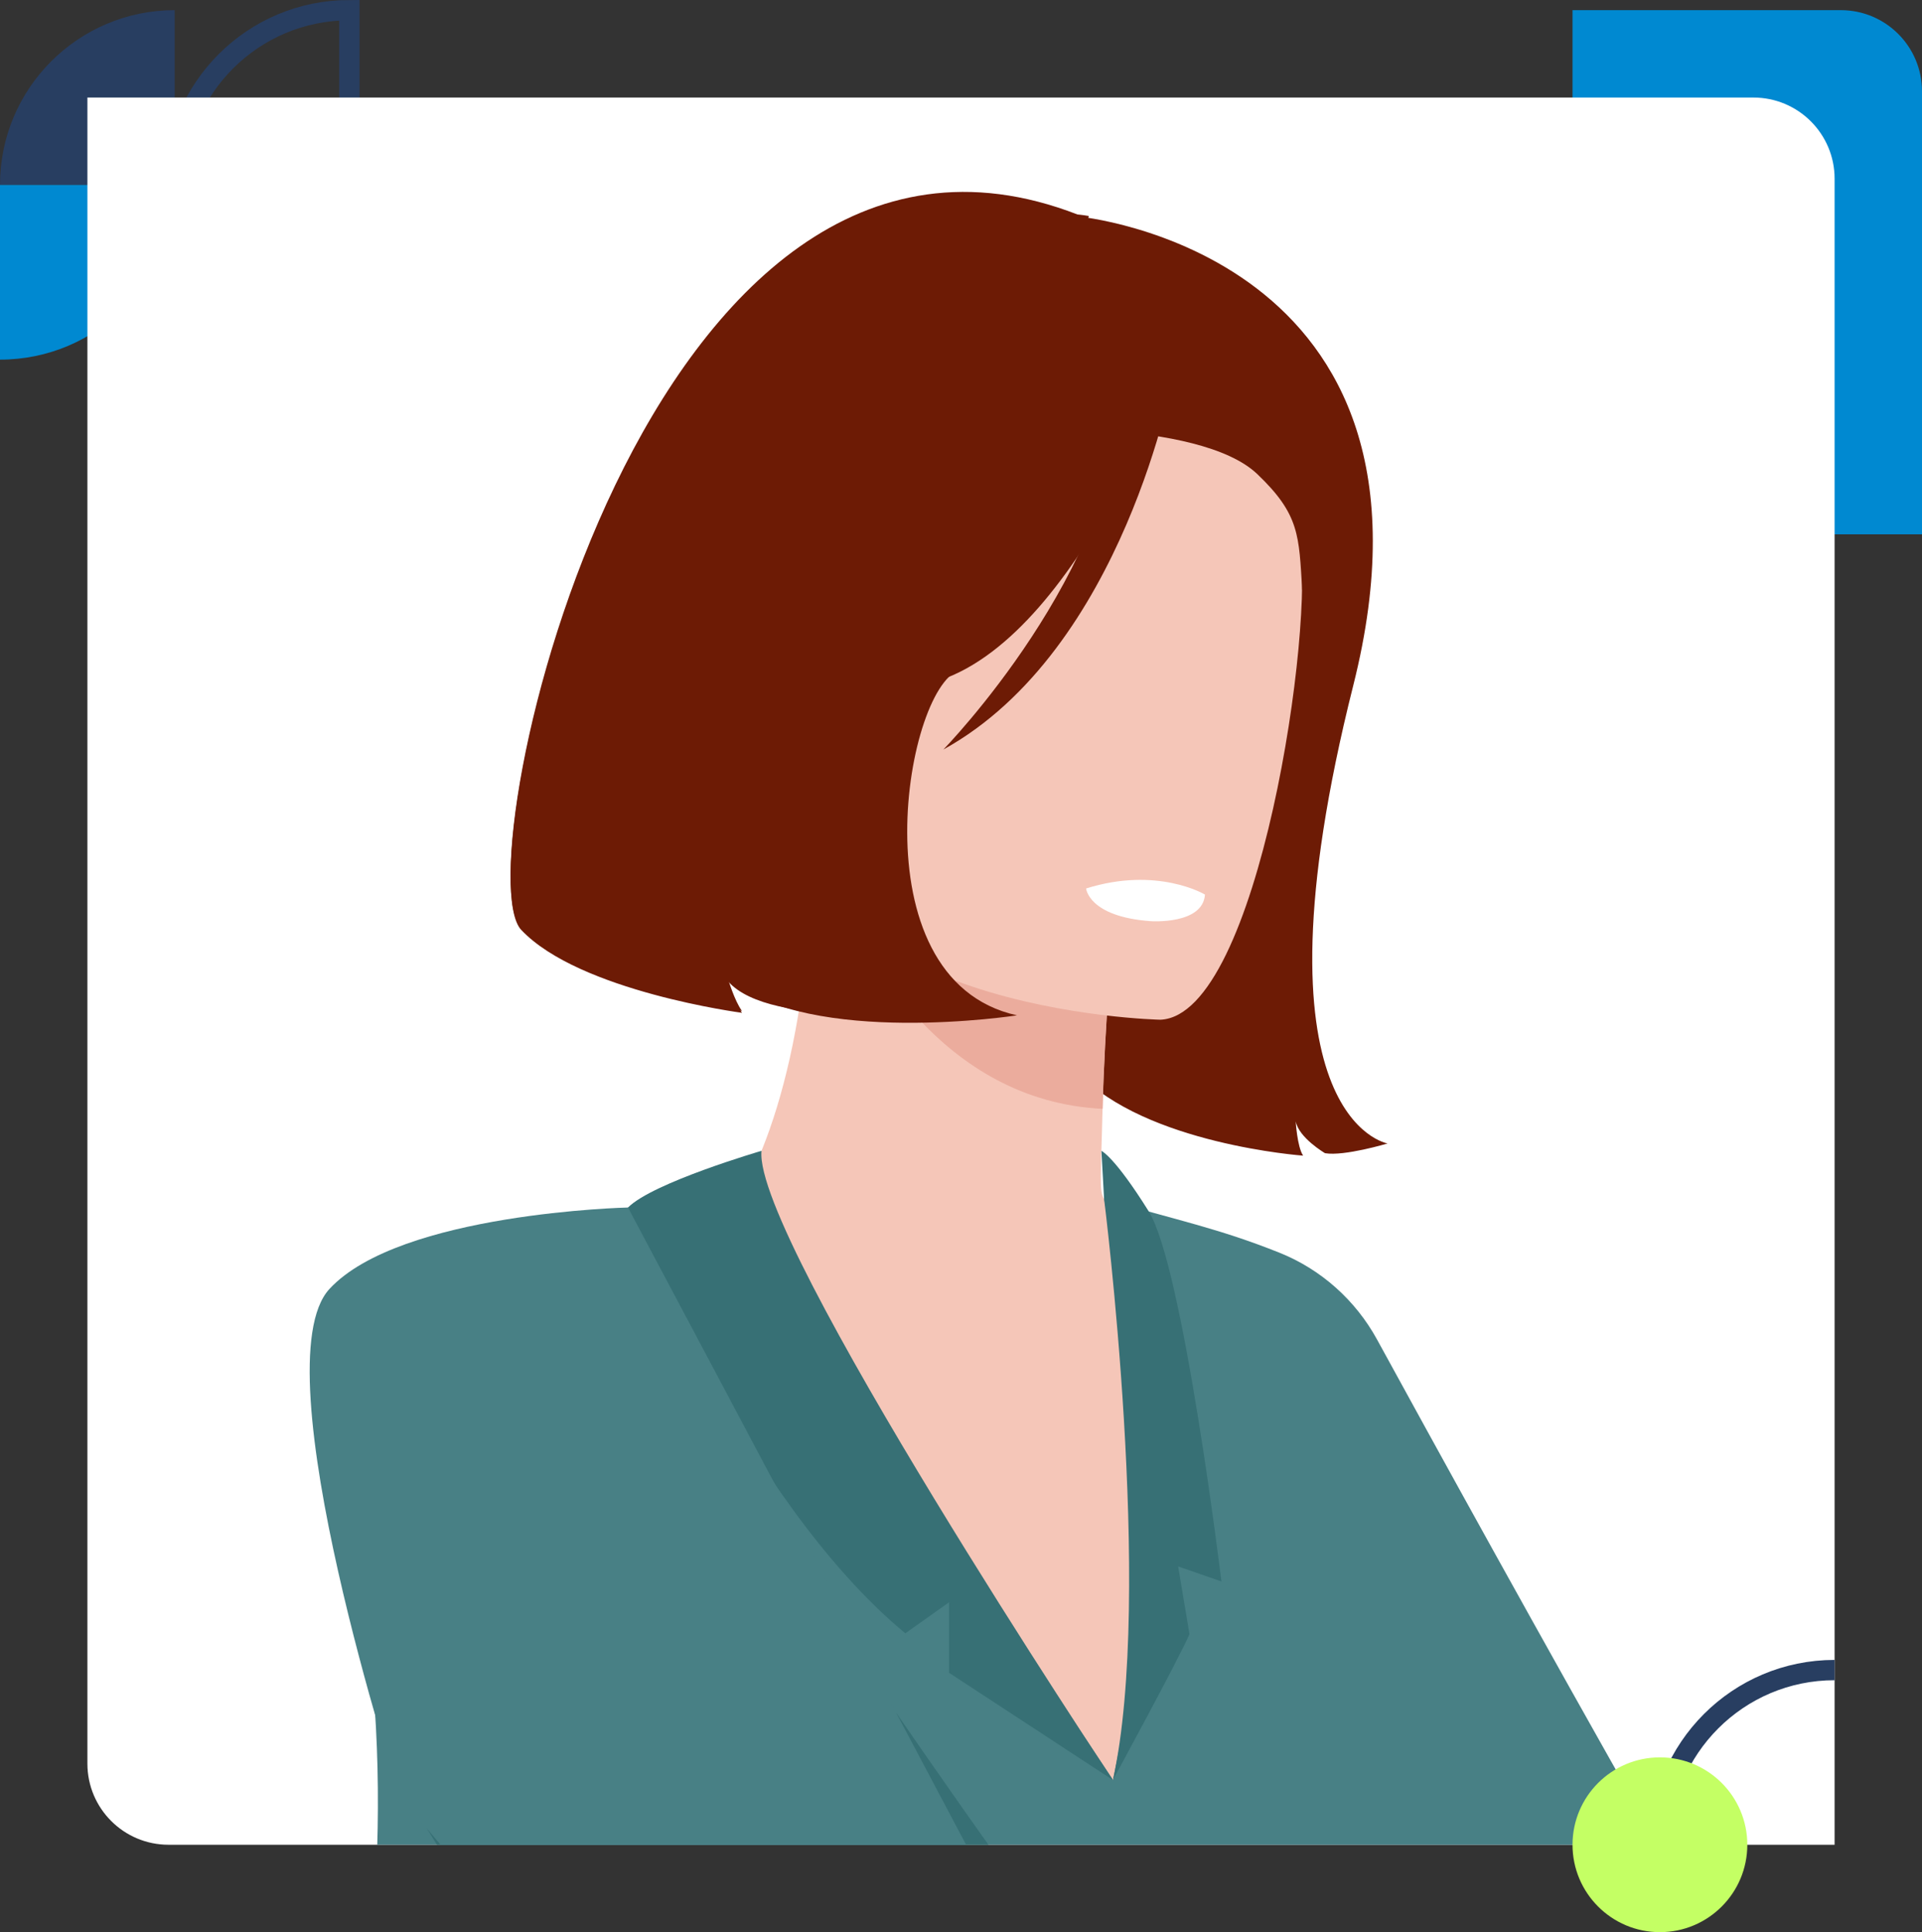
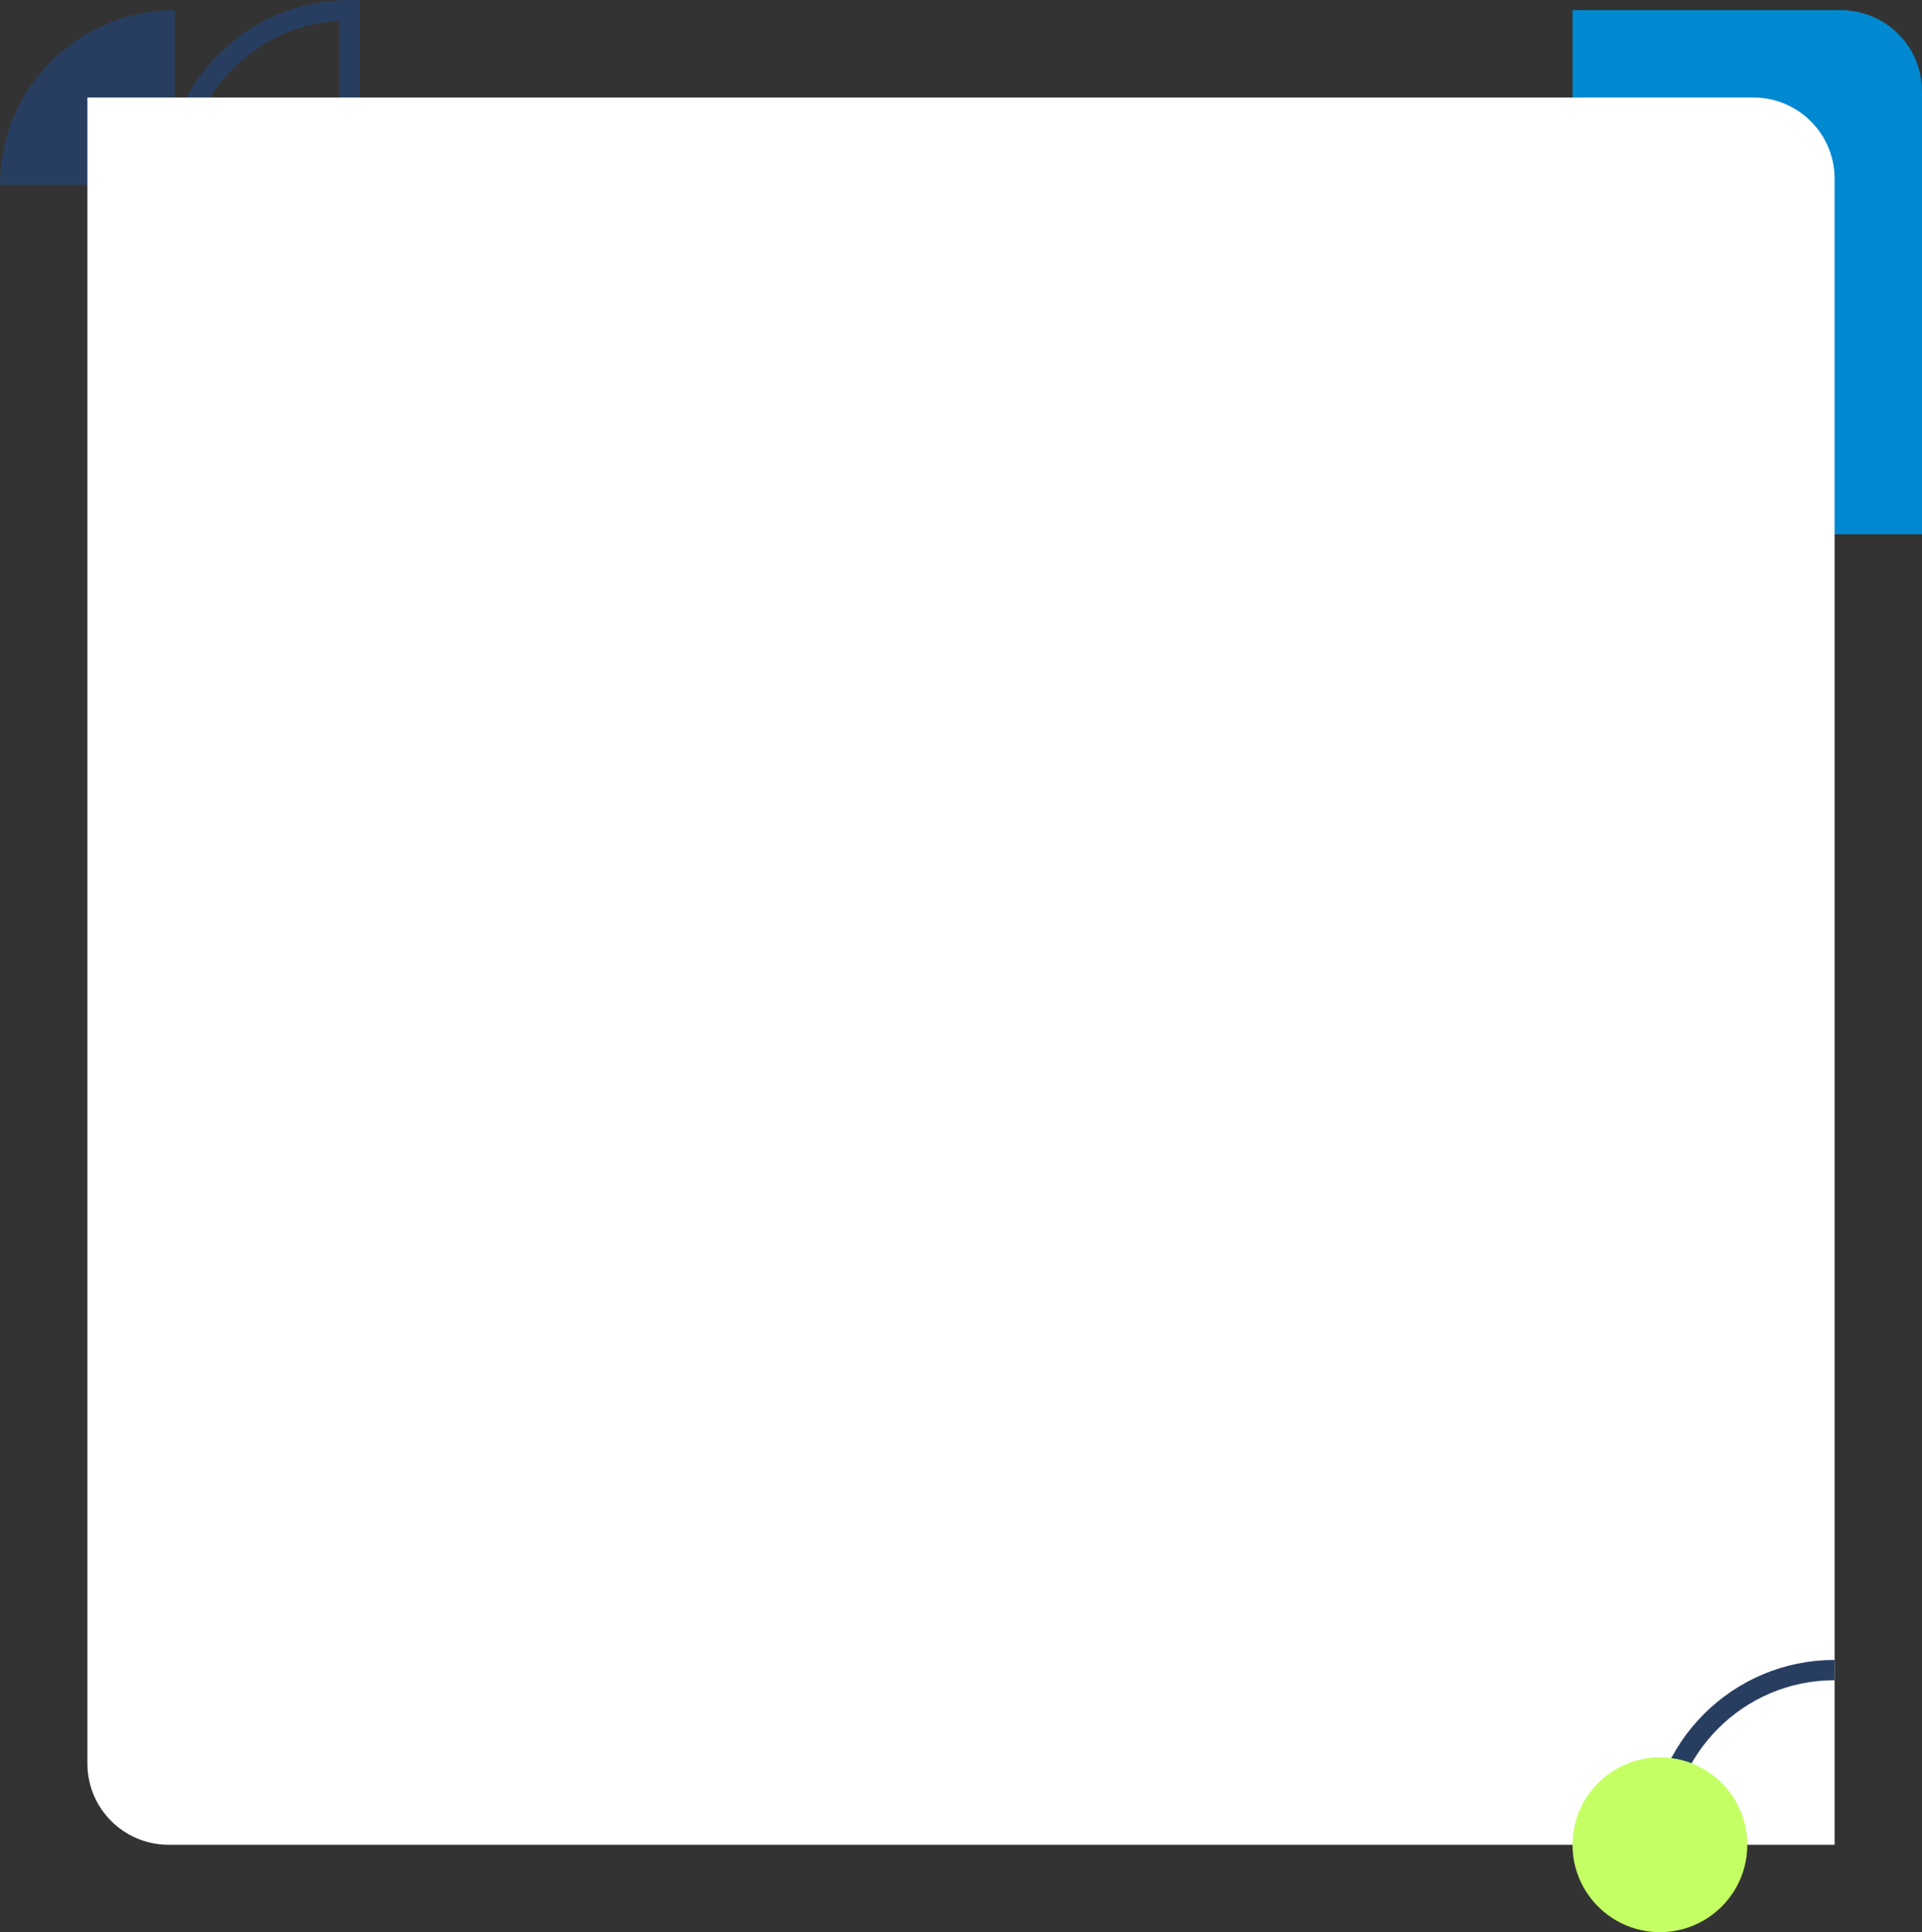
<svg xmlns="http://www.w3.org/2000/svg" id="Calque_2" viewBox="0 0 189.35 190.35">
  <rect x="0" y="0" width="189.35" height="190.35" fill="#333333" stroke="none" />
  <defs>
    <style>.cls-1{fill:none;stroke:#283e61;stroke-miterlimit:10;stroke-width:2px;}.cls-2{fill:#fff;}.cls-3{fill:#377075;}.cls-4{fill:#f5c6b8;}.cls-5{fill:#6d1b05;}.cls-6{fill:#c4ff64;}.cls-7{fill:#0089d1;}.cls-8{fill:#488085;}.cls-9{fill:#ebac9d;}.cls-10{fill:#283e61;}.cls-11{clip-path:url(#clippath);}</style>
    <clipPath id="clippath">
-       <path class="cls-2" d="m8.61,9.61h164.13c4.42,0,8,3.58,8,8v164.13H16.61c-4.42,0-8-3.58-8-8V9.61h0Z" />
-     </clipPath>
+       </clipPath>
  </defs>
  <g id="bloc-hover">
    <g>
      <path class="cls-10" d="m0,18.21C0,8.71,7.71,1,17.21,1v17.21H0Z" />
      <path class="cls-1" d="m17.21,18.21c0-9.51,7.71-17.21,17.21-17.21v17.21h-17.21Z" />
-       <path class="cls-7" d="m17.21,18.21C17.21,27.72,9.51,35.43,0,35.43v-17.21h17.21Z" />
      <g>
        <path class="cls-7" d="m154.92,1h26.43c4.42,0,8,3.58,8,8v43.64h-22.43c-6.62,0-12-5.38-12-12V1h0Z" />
        <g>
          <path class="cls-2" d="m8.61,9.61h164.13c4.42,0,8,3.58,8,8v164.13H16.61c-4.42,0-8-3.58-8-8V9.61h0Z" />
          <g class="cls-11">
            <g>
              <path class="cls-5" d="m97.65,68.56s-19.24,9.84-5.22,30.97c0,0-16.53,1.91-20.69-2.84,0,0,.63,2.08,1.36,3.09,0,0-16.02-2.1-21.75-8.17-5.74-6.07,12.16-86.81,54.81-70.29,0,0,37.93,3.46,27.16,46.21-10.76,42.75,3.38,45.12,3.38,45.12,0,0-4.26,1.28-6.16.96,0,0-2.6-1.52-2.89-3.15,0,0,.14,2.5.73,3.39,0,0-15.51-1.12-22.16-8.16-6.65-7.04-12.25-28.56-8.57-37.14Z" />
              <path class="cls-4" d="m129.51,154.24c-5.74,4.43-9.37,20.43-18.63,23.07-34.7,9.91-53.33-31.3-59.42-51.42,4.65-2.98,9.12-3.82,11.71-4.26,2.52-.43,5.18-.76,7.39-.99,3.79-3.22,9.03-15.88,9.35-35.14l1.67.36,28.06,6.16s-.82,8.86-1.02,17.21c-.15,6.53-.36,8.09.14,8.87,2.18.36,4.75,5.94,4.75,5.94,0,0,0,0,.02.03.4.59,9.11,13.38,15.97,30.17Z" />
              <path class="cls-9" d="m109.65,92.03s-.82,8.86-1.02,17.21c-15.76-.77-23.8-15.33-27.05-23.37l28.06,6.16Z" />
              <path class="cls-8" d="m252.38,237.56s-16.5.61-34.42.67c-2.12.01-4.26.01-6.4,0-14.6-.06-28.94-.57-35.04-2.15-5.96-1.53-28.9-17.08-47.25-35.91h0c-1.42,3.38-2.49,5.97-2.52,6.18-.54,4.23-1.44,8.47-2.54,12.53-.08.28-.15.56-.21.85-.05.22-.09.45-.14.68-.04.22-.08.44-.11.66-1.97,12.08,4.03,30.41,5.78,39.73.56,2.95.68,5,0,5.66-29.89,28.35-85.97,21.91-110.58,17.34-5.96-1.11-9.18-7.63-6.45-13.05,9.49-18.77,27.3-60.25,24.42-102.51-.1-1.44,13.36-47.59,13.36-47.59,0,0,10.46-1.83,22.54-2.8,1.14,1.04,3.49,31.4,18.6,33.15,2.46.29,18.24,24.37,18.24,24.37l4.77-24.61-5.65-32.65c7.25,2.13,11.23,2.89,17.26,5.3,4.1,1.64,7.5,4.68,9.62,8.55,10.56,19.3,44.84,81.55,48.34,83,3.27,1.36,15.62,3.83,28.69,6.21h0c17.48,3.2,36.25,6.23,36.25,6.23l3.44,10.17Z" />
              <path class="cls-4" d="m114.32,100.46s-37.31-.73-36.5-23.96c.81-23.23-3.46-38.97,20.4-39.49,23.86-.52,28.18,8.51,29.79,16.33,1.61,7.82-3.96,46.71-13.69,47.12Z" />
              <path class="cls-3" d="m217.96,238.23c-2.12.01-4.27.01-6.4,0-14.59-.06-28.94-.57-35.04-2.15-5.96-1.54-28.9-17.08-47.25-35.91,0,0,0-.01,0-.01,0,0,3.87-14.82,5.54-17.3,1.67-2.49,8.25,21.63,23.64,31.44,15.38,9.81,39.46,16.69,51.15,13.9,7.88-1.87,8.68,5.21,8.37,10.03Z" />
              <path class="cls-2" d="m107,87.53s.24,2.78,6.36,3.22c0,0,5.14.37,5.35-2.62,0,0-4.68-2.81-11.71-.6Z" />
              <path class="cls-5" d="m116.44,33.93s-9.55,28.3-23.88,33.1c-14.33,4.8-19.08-.88-19.08-.88,0,0,10.56-9.7,11.77-25.39,0,0,23.15-18.39,31.2-6.82Z" />
-               <path class="cls-5" d="m98.6,42.26s19.46-1.09,25.27,4.45c4.19,4,4.09,6.08,4.42,11.41,0,0,8.51-13.12-.25-22.31-9.28-9.74-29.44,6.46-29.44,6.46Z" />
+               <path class="cls-5" d="m98.6,42.26s19.46-1.09,25.27,4.45Z" />
              <path class="cls-5" d="m51.34,91.42c5.74,6.07,21.75,8.17,21.75,8.17-.73-1.01-1.35-3.1-1.35-3.1,8.23,6.67,28.45,3.54,28.45,3.54-16.13-3.56-10.9-33.09-5.42-34.09,3.2-17.55,9.54-34.85,12.5-44.66-.71-.12-1.12-.15-1.12-.15C63.5,4.61,45.61,85.36,51.34,91.42Z" />
              <path class="cls-5" d="m115.62,36.93s-4.87,27.08-22.68,36.91c0,0,17.25-17.66,17.56-35.32.31-17.66,5.13-1.59,5.13-1.59Z" />
              <path class="cls-3" d="m75.01,113.38s-10.7,3.12-13.14,5.58c0,0,11.19,28.6,27.32,41.95l4.31-3.06v6.95l16.15,10.57s-35.46-53.33-34.63-61.98Z" />
              <path class="cls-3" d="m129.52,260.8c-8.47-3.28-36.85-14.77-48.26-25.5-12.75-12.01-39.21-55.17-39.21-55.17l46.3-11.31s19.07,27.84,24.5,33.14c4.17,4.08,13.89,4.38,13.89,4.38l-2.54,12.53c-.08.28-.15.56-.21.85-.05.22-.09.45-.14.68-.04.22-.08.44-.11.66-1.97,12.08,4.03,30.41,5.78,39.73Z" />
              <path class="cls-3" d="m108.77,118.1s4.92,38.91.87,57.26c0,0,6.61-12.14,7.54-14.37l-1.11-6.67,4.26,1.48s-3.76-31.02-7.16-36.46c-3.4-5.44-4.66-5.96-4.66-5.96l.26,4.72Z" />
              <path class="cls-8" d="m61.87,118.96s-22.46.51-29.41,8.02c-6.95,7.51,6.9,49.95,6.9,49.95,0,0,41.87,51.28,62.81,54.89,0,0,9.15,1.25,13.43,1.32,0,0-4.19-12.2,3.6-19.85,0,0-8.97-2.51-9.34-3.62s-47.99-90.7-47.99-90.7Z" />
            </g>
            <polygon class="cls-7" points="435.74 145.11 383.44 223.56 383.44 249.71 148.09 249.71 226.54 223.56 278.84 145.11 435.74 145.11" />
          </g>
        </g>
      </g>
      <path class="cls-1" d="m163.53,181.74c0-9.51,7.71-17.21,17.21-17.21" />
      <circle class="cls-6" cx="163.53" cy="181.74" r="8.61" />
    </g>
  </g>
</svg>